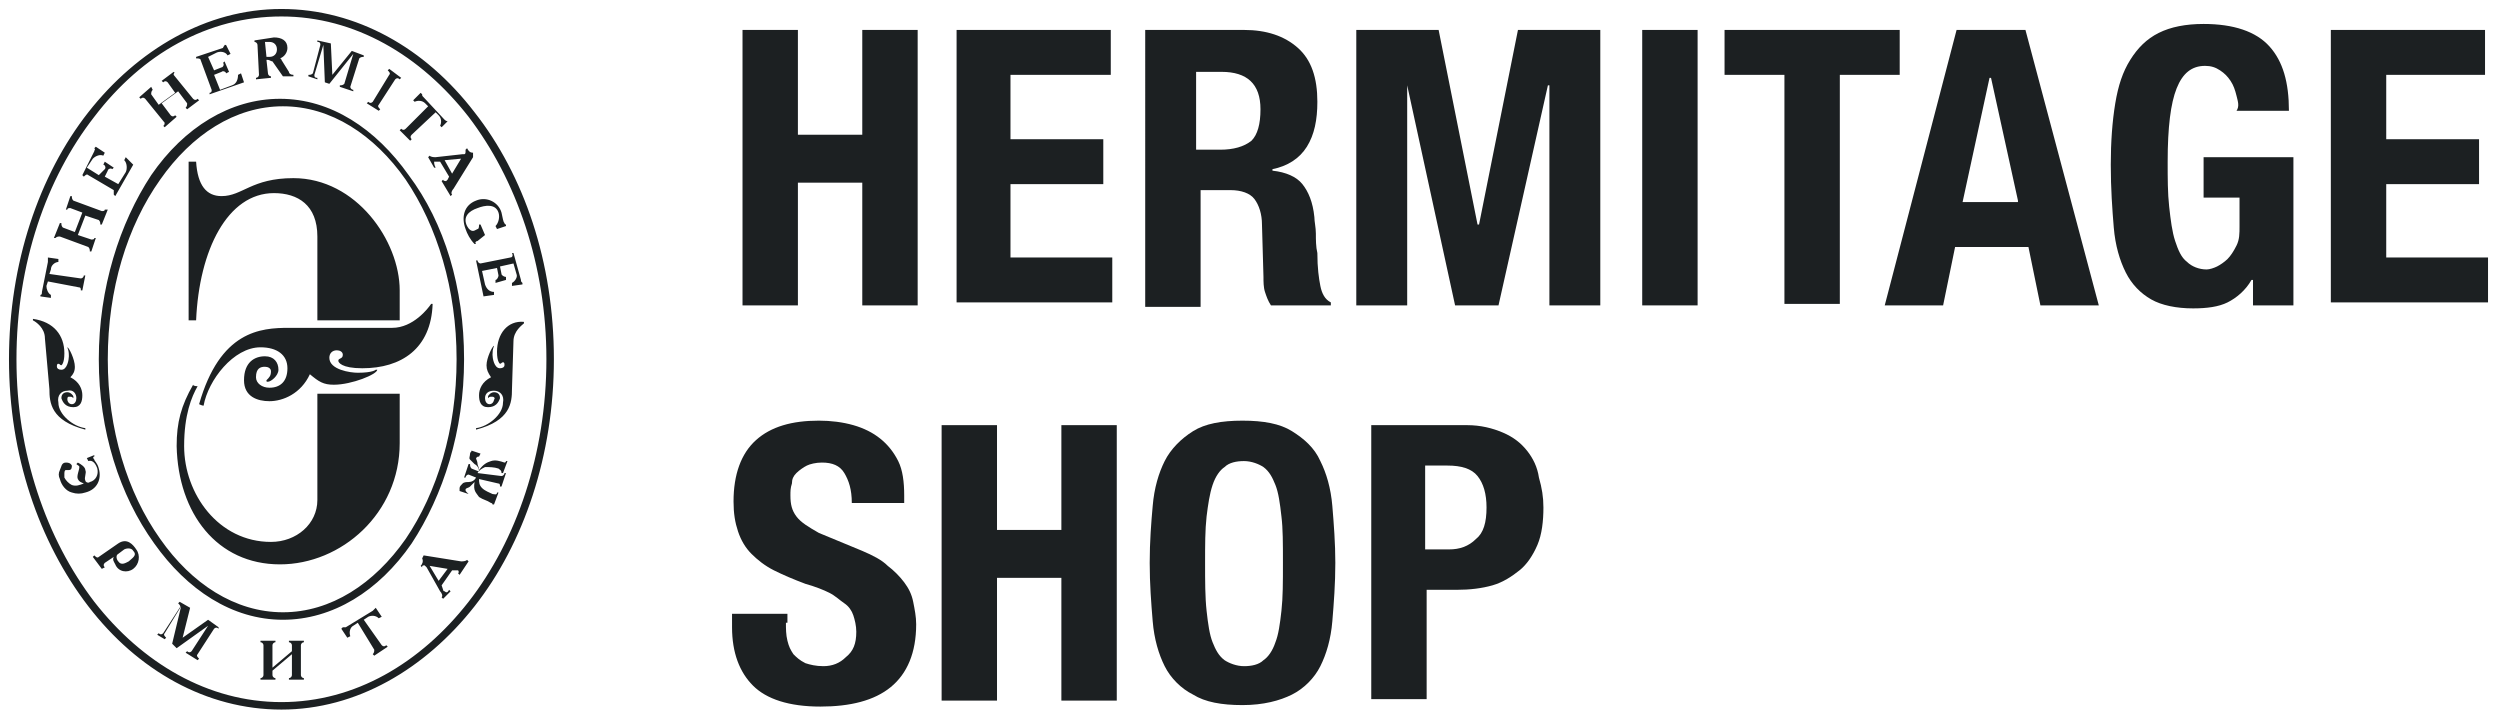
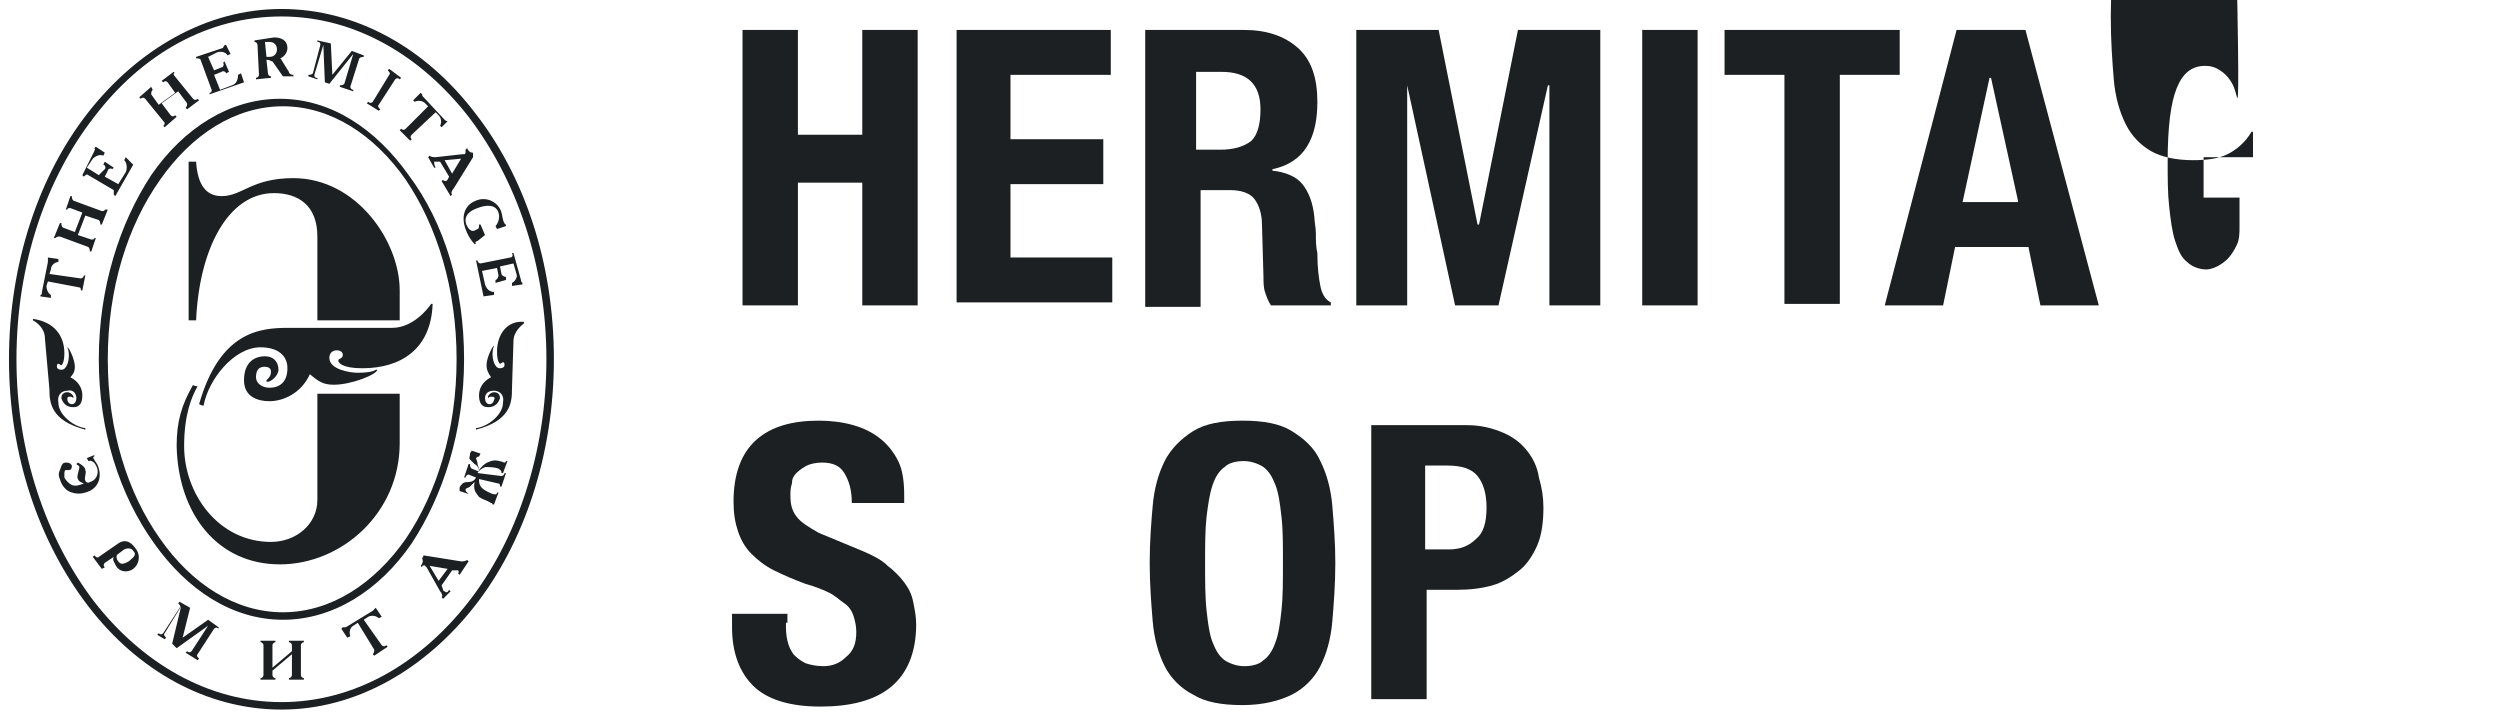
<svg xmlns="http://www.w3.org/2000/svg" version="1.1" id="Layer_1" x="0px" y="0px" viewBox="0 0 167 47.9" style="enable-background:new 0 0 167 47.9;" xml:space="preserve">
  <style type="text/css">
	.st0{fill-rule:evenodd;clip-rule:evenodd;fill:#1C2022;}
	.st1{fill:#1C2022;}
</style>
  <path id="XMLID_230_" class="st0" d="M6.3,30.4l0,0.1c-0.1,0-0.1,0.1,0,0.2c0,0.1,0.2,0.2,0.3,0.6c0.2,0.7-0.1,1.4-0.9,1.6  c-0.3,0.1-0.6,0.1-0.9,0C4.4,32.8,4.1,32.4,4,32c-0.1-0.2-0.1-0.4,0-0.6c0.1-0.2,0.1-0.5,0.4-0.5c0.1,0,0.3,0,0.4,0.2  c0,0.1,0,0.3-0.2,0.3c-0.1,0-0.2,0-0.2,0c-0.1,0-0.1,0.2-0.1,0.2c0,0.1,0,0.2,0,0.3c0.1,0.2,0.3,0.4,0.5,0.5c0.3,0.1,0.5,0,0.8-0.1  c-0.2-0.1-0.3-0.1-0.4-0.3c-0.1-0.2,0.1-0.6,0.1-0.8c0-0.1-0.1-0.1-0.2-0.2l0.1-0.1c0.2,0.1,0.5,0.3,0.5,0.5c0.1,0.2-0.1,0.5,0,0.7  c0,0.1,0.2,0.2,0.3,0.1c0.4-0.1,0.6-0.5,0.5-0.9c-0.1-0.3-0.3-0.6-0.6-0.5l-0.1-0.2L6.3,30.4L6.3,30.4z M6.2,37.2l0.1-0.1  c0.1,0.1,0.2,0.2,0.3,0.1l1.3-0.9c0.6-0.4,1,0.1,1.2,0.4c0.3,0.4,0.2,1-0.2,1.3c-0.4,0.3-1,0.2-1.2-0.3c-0.1-0.2-0.2-0.3-0.1-0.5  l-0.6,0.4c-0.1,0.1-0.1,0.2,0,0.3L6.8,38L6.2,37.2L6.2,37.2z M7.9,37c-0.2,0.1-0.1,0.4,0,0.5c0.2,0.3,0.5,0.1,0.7,0  c0.2-0.2,0.6-0.4,0.3-0.7c-0.1-0.2-0.4-0.2-0.6-0.1L7.9,37L7.9,37z M12.7,40.6l-0.5,2l1.7-1.2l0.7,0.5L14.6,42  c-0.1-0.1-0.2-0.1-0.3,0l-1.1,1.7c-0.1,0.1,0,0.2,0.1,0.3l-0.1,0.1l-0.8-0.5l0.1-0.1c0.1,0.1,0.2,0.1,0.3,0l1.1-1.7l-2.1,1.5  L11.5,43l0.6-2.5L11,42.3c-0.1,0.1,0,0.2,0.1,0.3L11,42.7l-0.5-0.3l0.1-0.1c0.1,0.1,0.2,0.1,0.3,0l1.1-1.7c0.1-0.1,0-0.2-0.1-0.3  l0.1-0.1L12.7,40.6L12.7,40.6z M18.4,42.8l0,0.1c-0.1,0-0.2,0.1-0.2,0.2l0,1.5l1.3-1.1l0-0.4c0-0.1-0.1-0.2-0.2-0.2v-0.1l1,0l0,0.1  c-0.1,0-0.2,0.1-0.2,0.2l0,2c0,0.1,0.1,0.2,0.2,0.2l0,0.1l-1,0l0-0.1c0.1,0,0.2-0.1,0.2-0.2l0-1.4l-1.3,1.1l0,0.3  c0,0.1,0.1,0.2,0.2,0.2v0.1l-1,0l0-0.1c0.1,0,0.2-0.1,0.2-0.2l0-2c0-0.1-0.1-0.2-0.2-0.2l0-0.1L18.4,42.8L18.4,42.8z M25.5,43.1  c0.1,0.1,0.2,0.1,0.3,0l0.1,0.1L25,43.8l-0.1-0.1h0c0.1-0.1,0.1-0.2,0.1-0.3l-1.1-1.8l-0.3,0.2c-0.2,0.1-0.3,0.4-0.2,0.7l-0.2,0.1  l-0.4-0.6l0.1-0.1c0.1,0,0.1,0,0.2,0l1.8-1.1c0,0,0.1-0.1,0.1-0.1l0.1-0.1l0.4,0.6l-0.2,0.1c-0.2-0.2-0.5-0.2-0.7-0.1l-0.3,0.2  L25.5,43.1L25.5,43.1z M28.3,37.1l2.5,0.4c0.1,0,0.3,0,0.4-0.1l0.1,0.1l-0.6,0.9l-0.1-0.1l0,0c0.1-0.1,0-0.2,0-0.2c0,0-0.1,0-0.1,0  l-0.3,0l-0.7,1l0.1,0.3c0,0,0,0.1,0.1,0.1c0.1,0.1,0.2,0.1,0.3-0.1l0.1,0.1L29.6,40l-0.1-0.1c0.1-0.1,0-0.3-0.1-0.4l-0.9-1.6  c0,0,0,0-0.1-0.1c-0.1-0.1-0.1,0-0.2,0l0,0.1l-0.1-0.1c0.1-0.1,0.2-0.3,0.1-0.5L28.3,37.1L28.3,37.1z M29.3,38.8l0.6-0.8l-1.2-0.2  L29.3,38.8L29.3,38.8z M33.5,31.8c0.1,0,0.2-0.1,0.2-0.2l0.1,0l-0.3,0.9l-0.1,0l0,0c0-0.1,0-0.2-0.1-0.2L32,32c0,0.2,0,0.4,0.2,0.6  c0.2,0.2,0.5,0.3,0.7,0.4c0.1,0,0.3,0.1,0.3-0.1l0.1,0l-0.3,0.8l-0.1,0c0,0,0-0.1-0.1-0.1c-0.3-0.2-0.5-0.2-0.8-0.4  c-0.2-0.3-0.4-0.4-0.3-1c-0.1,0.1-0.2,0.2-0.3,0.3c-0.1,0.1-0.3,0.1-0.3,0.2c0,0.1,0,0.1,0.1,0.2L31.3,33l-0.6-0.2  c0-0.1,0-0.1,0-0.2c0-0.1,0.1-0.2,0.2-0.3c0.1-0.1,0.3-0.1,0.4-0.1c0.2,0,0.4-0.1,0.5-0.3l-0.5-0.2c-0.1,0-0.2,0.1-0.2,0.2l-0.1,0  l0.3-0.9l0.1,0c0,0.1,0,0.2,0.1,0.3l0.5,0.2c0-0.2-0.1-0.4-0.3-0.5c-0.1-0.1-0.2-0.2-0.3-0.3c-0.1-0.1,0-0.2,0-0.4  c0-0.1,0.1-0.1,0.1-0.2l0.6,0.2l-0.1,0.2c-0.1,0-0.1,0-0.2,0.1c0,0.1,0.1,0.2,0.1,0.4c0,0.1,0.1,0.2,0.1,0.4  c0.3-0.4,0.5-0.5,0.8-0.6c0.3-0.1,0.6,0,0.9,0.1c0,0,0.1,0,0.1-0.1l0.1,0l-0.3,0.8l-0.1,0c0-0.2-0.1-0.2-0.2-0.3  c-0.3-0.1-0.6-0.1-0.9-0.1c-0.2,0.1-0.4,0.2-0.5,0.4L33.5,31.8L33.5,31.8z M5.4,18.6c0.1,0,0.2-0.1,0.2-0.2l0.1,0l-0.2,1l-0.1,0l0,0  c0-0.1,0-0.2-0.1-0.2l-2.1-0.4l-0.1,0.3c0,0.2,0.1,0.5,0.3,0.6l0,0.2l-0.7-0.1l0-0.1c0.1,0,0.1-0.1,0.1-0.2l0.4-2c0-0.1,0-0.1,0-0.2  l0-0.1l0.7,0.1l0,0.2c-0.2,0-0.5,0.2-0.5,0.5l-0.1,0.3L5.4,18.6L5.4,18.6z M4,14.9l0.1,0c0,0.1,0,0.2,0.1,0.3l0.8,0.3l0.5-1.3  l-0.8-0.3c-0.1,0-0.2,0-0.2,0.1l-0.1,0l0.3-0.9l0.1,0c0,0.1,0,0.2,0.1,0.3l1.9,0.7c0.1,0,0.2,0,0.2-0.1L7.2,14L6.8,15l-0.1,0  c0-0.1,0-0.2-0.1-0.3l-0.9-0.3l-0.5,1.3l0.9,0.3c0.1,0,0.2,0,0.2-0.1l0.1,0l-0.3,0.9l-0.1,0c0-0.1,0-0.2-0.1-0.3l-1.9-0.7  c-0.1,0-0.2,0-0.3,0.1l-0.1,0L4,14.9L4,14.9z M6.3,10.1c0-0.1,0.1-0.1,0-0.2l0.1-0.1L7,10.2l-0.1,0.2c-0.2-0.1-0.5,0-0.7,0.2  l-0.4,0.6l0.8,0.5L7,11.3C7.1,11.2,7,11,6.9,11L7,10.8l0.6,0.4l-0.1,0.1c-0.1-0.1-0.3,0-0.3,0.1L7,11.8l0.9,0.5l0.5-0.8  c0.1-0.2,0.1-0.6-0.1-0.8l0.1-0.2L8.9,11l-1.2,2.1l-0.1-0.1c0-0.1,0-0.2,0-0.3l-1.7-1c-0.1-0.1-0.2,0-0.3,0.1l-0.1-0.1L6.3,10.1  L6.3,10.1z M10.1,5.8L10.2,6c-0.1,0.1-0.1,0.2-0.1,0.3l0.5,0.7l1.1-0.8l-0.5-0.7c-0.1-0.1-0.2-0.1-0.3,0l-0.1-0.1l0.8-0.6l0.1,0.1  C11.6,4.8,11.6,5,11.6,5l1.3,1.6c0.1,0.1,0.2,0.1,0.3,0l0.1,0.1l-0.8,0.6l-0.1-0.1c0.1-0.1,0.1-0.2,0.1-0.3l-0.6-0.8l-1.1,0.8  l0.6,0.8c0.1,0.1,0.2,0.1,0.3,0l0.1,0.1L11,8.5l-0.1-0.1C11,8.4,11,8.2,11,8.2L9.7,6.6c-0.1-0.1-0.2-0.1-0.3,0L9.3,6.5L10.1,5.8  L10.1,5.8z M14.9,3.2C14.9,3.1,15,3.1,15,3l0.1,0l0.3,0.6l-0.2,0.1c-0.1-0.2-0.4-0.3-0.7-0.2l-0.6,0.3l0.4,0.9l0.5-0.2  c0.1,0,0.2-0.2,0.1-0.3L15,4.1l0.3,0.7l-0.2,0.1c0-0.1-0.2-0.2-0.3-0.1l-0.5,0.2l0.4,1l0.8-0.3c0.3-0.1,0.4-0.4,0.4-0.7l0.2-0.1  l0.2,0.6L14,6.3l0-0.1c0.1,0,0.2-0.1,0.1-0.3l-0.7-1.9c0-0.1-0.2-0.1-0.3-0.1l0-0.1L14.9,3.2L14.9,3.2z M18.3,2.5  c0.5,0,0.9,0.2,0.9,0.7c0,0.3-0.2,0.6-0.5,0.7c0.1,0,0.1,0.1,0.1,0.1l0.5,0.8C19.3,4.9,19.4,5,19.6,5l0,0.1l-0.7,0l-0.7-1  C18.1,4.1,18,4,17.9,4c0,0-0.1,0-0.1,0l0.1,0.9c0,0.1,0.1,0.2,0.2,0.2l0,0.1l-1,0.1l0-0.1c0.1,0,0.2-0.1,0.2-0.2l-0.1-2  c0-0.1-0.1-0.2-0.2-0.2l0-0.1L18.3,2.5L18.3,2.5z M17.8,3.8l0.2,0c0.3,0,0.5-0.2,0.5-0.5c0-0.3-0.2-0.5-0.5-0.5l-0.3,0L17.8,3.8  L17.8,3.8z M22.1,2.9L22.2,5l1.3-1.6l0.8,0.3l0,0.1c-0.1,0-0.2,0-0.3,0.1l-0.6,1.9c0,0.1,0.1,0.2,0.2,0.2l0,0.1l-0.9-0.3l0-0.1  c0.1,0,0.2,0,0.3-0.1l0.6-2l-1.6,2l-0.3-0.1L21.6,3l-0.6,2c0,0.1,0,0.2,0.2,0.2l0,0.1l-0.6-0.2l0-0.1c0.1,0,0.2,0,0.3-0.1L21.4,3  c0-0.1,0-0.2-0.2-0.2l0-0.1L22.1,2.9L22.1,2.9z M26.8,5.2l-0.1,0.1c-0.1-0.1-0.2-0.1-0.3,0L25.3,7c-0.1,0.1,0,0.2,0.1,0.3l-0.1,0.1  l-0.8-0.5l0.1-0.1c0.1,0.1,0.2,0.1,0.3,0L26,5c0.1-0.1,0-0.2-0.1-0.3L26,4.6L26.8,5.2L26.8,5.2z M27.5,9c-0.1,0.1-0.1,0.2,0,0.3  l-0.1,0.1l-0.7-0.7l0.1-0.1l0,0c0.1,0.1,0.2,0.1,0.3,0l1.5-1.5l-0.2-0.2c-0.2-0.2-0.5-0.2-0.7-0.1l-0.1-0.1l0.5-0.5l0.1,0.1  c0,0.1,0,0.1,0.1,0.2l1.4,1.5c0,0,0.1,0.1,0.2,0.1L30,8l-0.5,0.5l-0.1-0.1c0.1-0.2,0.1-0.5-0.1-0.7l-0.2-0.2L27.5,9L27.5,9z   M31.6,10.5l-1.3,2.1c-0.1,0.1-0.2,0.3-0.1,0.4l-0.1,0.1l-0.6-1l0.1-0.1l0,0c0,0.1,0.2,0.1,0.2,0.1c0,0,0.1-0.1,0.1-0.1l0.1-0.2  l-0.6-1l-0.3,0c0,0-0.1,0-0.1,0C29,10.9,29,11,29.1,11.2L29,11.2l-0.4-0.7l0.1-0.1c0.1,0.1,0.3,0.1,0.4,0.1l1.8-0.2c0,0,0.1,0,0.1,0  c0.1,0,0.1-0.1,0.1-0.2l0-0.1l0.1-0.1c0.1,0.2,0.2,0.3,0.4,0.3L31.6,10.5L31.6,10.5z M29.7,10.7l0.5,0.9l0.6-1L29.7,10.7L29.7,10.7z   M31.9,16.1c-0.1,0-0.2,0.1-0.1,0.2l-0.1,0c-0.3-0.3-0.5-0.7-0.6-1c-0.3-0.8-0.1-1.6,0.7-1.9c0.7-0.3,1.5,0.1,1.7,0.8  c0.1,0.4,0.1,0.6,0.2,0.7c0,0.1,0.1,0.1,0.1,0.1l0,0.1l-0.6,0.2l-0.1-0.2c0.2-0.2,0.3-0.6,0.2-0.9c-0.2-0.6-0.9-0.5-1.4-0.3  c-0.6,0.2-1,0.6-0.7,1.2c0.1,0.2,0.3,0.4,0.5,0.3l0.2-0.1c0.1,0,0.1-0.2,0.1-0.3l0.1,0l0.3,0.7L31.9,16.1L31.9,16.1z M34.8,18.7  c0,0.1,0,0.1,0.1,0.2l0,0.1l-0.7,0.1l0-0.2c0.2-0.1,0.4-0.4,0.3-0.6l-0.2-0.7l-0.9,0.2l0.1,0.5c0,0.1,0.2,0.2,0.3,0.2l0,0.2  l-0.7,0.2l0-0.2c0.1,0,0.2-0.2,0.2-0.3l-0.1-0.5l-1,0.2l0.2,0.9c0.1,0.3,0.3,0.5,0.6,0.5l0,0.2l-0.7,0.1l-0.5-2.4l0.1,0  c0,0.1,0.1,0.2,0.2,0.2l2-0.4c0.1,0,0.2-0.1,0.1-0.3l0.1,0L34.8,18.7L34.8,18.7z M13.1,10.8c0.1,1.6,0.7,2.3,1.7,2.3  c1.4,0,2-1.2,4.8-1.2c4.2,0,7.1,4.2,7.1,7.5v2h-5.5c0,0,0-5.5,0-5.6c0-2.1-1.3-2.9-2.9-2.9c-3.1,0-5,3.8-5.2,8.5c0,0-0.5,0-0.5,0  V10.8C12.5,10.8,13.1,10.8,13.1,10.8L13.1,10.8z M13.2,25.8c-0.4,0.7-0.9,1.9-0.9,4c0,3.2,2.3,6.4,5.8,6.4c1.7,0,3.1-1.2,3.1-2.8  l0-7.1h5.5c0,0,0,3.3,0,3.3c0,4.7-3.9,8.1-8,8.1c-4.2,0-6.8-3.4-6.9-7.9c0-1.6,0.3-2.7,1.1-4.1C12.9,25.8,13.2,25.8,13.2,25.8  L13.2,25.8z M6.6,24c0-4.8,1.4-9.1,3.5-12.3c2.2-3.2,5.3-5.1,8.6-5.1c3.4,0,6.4,2,8.6,5.1C29.7,14.9,31,19.2,31,24  c0,4.8-1.4,9.1-3.5,12.3c-2.2,3.2-5.3,5.1-8.6,5.1c-3.4,0-6.4-2-8.6-5.1C8,33.1,6.6,28.8,6.6,24L6.6,24z M7.2,24  c0,4.7,1.3,8.9,3.5,12c2.1,3,5,4.9,8.2,4.9c3.2,0,6.1-1.9,8.2-4.9c2.1-3.1,3.4-7.3,3.4-12c0-4.7-1.3-8.9-3.4-12  c-2.1-3-5-4.9-8.2-4.9c-3.2,0-6.1,1.9-8.2,4.9C8.5,15.1,7.2,19.3,7.2,24L7.2,24z M0.6,24c0-6.4,2-12.3,5.3-16.5  c3.3-4.2,7.9-6.9,12.9-6.9c5,0,9.6,2.6,12.9,6.9C35,11.7,37,17.5,37,24c0,6.4-2,12.3-5.3,16.5c-3.3,4.2-7.9,6.9-12.9,6.9  c-5,0-9.6-2.6-12.9-6.9C2.6,36.2,0.6,30.4,0.6,24L0.6,24z M1.1,24c0,6.3,2,12,5.2,16.2c3.2,4.1,7.6,6.7,12.5,6.7  c4.9,0,9.3-2.6,12.5-6.7c3.2-4.1,5.2-9.9,5.2-16.2c0-6.3-2-12-5.2-16.2c-3.2-4.1-7.6-6.7-12.5-6.7c-4.9,0-9.3,2.5-12.5,6.7  C3.1,11.9,1.1,17.6,1.1,24L1.1,24z M24.2,24.6c-1.4,0-1.6-0.4-1.6-0.5c0-0.2,0.3-0.1,0.3-0.4c0-0.2-0.2-0.3-0.4-0.3  c-0.3,0-0.5,0.2-0.5,0.5c0,0.8,1.4,1,1.9,1c1,0,1.2-0.2,1.2-0.2c0.1,0,0.1,0,0.1,0c0,0.3-1.7,1-2.9,1c-0.7,0-1-0.2-1.6-0.7  c-0.6,1.3-1.8,1.8-2.7,1.8c-0.8,0-1.7-0.3-1.7-1.4c0-1.2,0.7-1.6,1.4-1.6c0.6,0,0.9,0.4,0.9,0.9c0,0.4-0.5,0.8-0.7,0.8  c-0.1,0-0.1,0-0.1-0.1c0.2-0.2,0.3-0.3,0.3-0.6c0-0.2-0.2-0.3-0.4-0.3c-0.3,0-0.6,0.1-0.6,0.7c0,0.4,0.4,0.7,0.9,0.7  c0.7,0,1.2-0.4,1.2-1.3c0-0.9-0.7-1.4-1.8-1.4c-1.8,0-3.5,2.2-3.8,3.9c-0.1,0-0.3-0.1-0.3-0.1c1.4-4.9,4.1-5.1,6-5.1l6.9,0  c1.4,0,2.4-1.3,2.6-1.6c0,0,0.1,0,0.1,0C28.8,23.3,26.8,24.6,24.2,24.6L24.2,24.6z M4.3,23.6c0,0.7-0.2,0.8-0.2,0.8  c-0.1,0-0.1-0.1-0.2-0.1c-0.1,0-0.1,0.1-0.1,0.2c0,0.1,0.1,0.2,0.3,0.2c0.4,0,0.5-0.7,0.5-0.9c0-0.5-0.1-0.5-0.1-0.6c0,0,0,0,0,0  c0.1,0,0.5,0.8,0.5,1.3c0,0.3-0.1,0.5-0.3,0.7c0.6,0.3,0.8,0.8,0.8,1.2c0,0.4-0.1,0.8-0.6,0.8c-0.5,0-0.7-0.3-0.8-0.6  c0-0.3,0.2-0.4,0.4-0.4c0.2,0,0.4,0.2,0.4,0.3c0,0,0,0,0,0.1c-0.1-0.1-0.1-0.1-0.3-0.1c-0.1,0-0.1,0.1-0.1,0.2  c0,0.1,0.1,0.3,0.3,0.3c0.2,0,0.3-0.2,0.3-0.4c0-0.3-0.2-0.6-0.6-0.5c-0.4,0-0.7,0.3-0.6,0.8c0,0.8,1,1.6,1.8,1.7c0,0,0,0.1,0,0.1  c-2.3-0.6-2.4-1.8-2.4-2.7L3,22.6c0-0.7-0.6-1.1-0.8-1.2c0,0,0-0.1,0-0.1C3.6,21.5,4.3,22.4,4.3,23.6L4.3,23.6z M33.2,23.5  c0,0.7,0.2,0.8,0.2,0.8c0.1,0,0.1-0.1,0.2-0.1c0.1,0,0.1,0.1,0.1,0.2c0,0.1-0.1,0.2-0.3,0.2c-0.4,0-0.5-0.7-0.5-0.9  c0-0.5,0.1-0.5,0.1-0.6c0,0,0,0,0,0c-0.1,0-0.5,0.8-0.5,1.3c0,0.3,0.1,0.5,0.3,0.8v0c-0.6,0.3-0.8,0.8-0.8,1.2  c0,0.4,0.1,0.8,0.6,0.8c0.5,0,0.7-0.3,0.8-0.6c0-0.3-0.2-0.4-0.4-0.4c-0.2,0-0.4,0.2-0.4,0.3c0,0,0,0,0,0.1c0.1-0.1,0.1-0.1,0.3-0.1  c0.1,0,0.2,0.1,0.1,0.2c0,0.1-0.1,0.3-0.3,0.3c-0.2,0-0.3-0.2-0.3-0.4c0-0.3,0.2-0.5,0.6-0.5c0.4,0,0.7,0.3,0.6,0.8  c0,0.8-1,1.6-1.8,1.7c0,0,0,0.1,0,0.1c2.3-0.6,2.4-1.8,2.4-2.7l0.1-3.2c0-0.7,0.6-1.1,0.7-1.2c0,0,0-0.1,0-0.1  C33.9,21.4,33.2,22.3,33.2,23.5L33.2,23.5z" />
  <g id="XMLID_1_">
    <path id="XMLID_2_" class="st1" d="M53.3,2v7h4.3V2h3.7v18.4h-3.7v-8.2h-4.3v8.2h-3.7V2H53.3z" />
    <path id="XMLID_5_" class="st1" d="M74.1,5h-6.6v4.3h6.2v3h-6.2v4.9h6.8v3H63.9V2h10.3V5z" />
    <path id="XMLID_7_" class="st1" d="M83.1,2c1.5,0,2.7,0.4,3.6,1.2s1.3,2,1.3,3.6c0,1.2-0.2,2.2-0.7,3s-1.3,1.3-2.3,1.5v0.1   c0.9,0.1,1.6,0.4,2,0.9c0.4,0.5,0.7,1.2,0.8,2.2c0,0.3,0.1,0.7,0.1,1.1c0,0.4,0,0.9,0.1,1.3c0,1,0.1,1.7,0.2,2.2   c0.1,0.5,0.3,0.9,0.7,1.1v0.2h-4c-0.2-0.3-0.3-0.6-0.4-0.9c-0.1-0.3-0.1-0.7-0.1-1l-0.1-3.5c0-0.7-0.2-1.3-0.5-1.7   c-0.3-0.4-0.9-0.6-1.6-0.6h-2v7.8h-3.7V2H83.1z M81.5,10c0.9,0,1.6-0.2,2.1-0.6C84,9,84.2,8.3,84.2,7.3c0-1.7-0.9-2.5-2.6-2.5h-1.7   V10H81.5z" />
    <path id="XMLID_10_" class="st1" d="M96.1,2l2.6,13h0.1l2.6-13h5.5v18.4h-3.4V5.7h-0.1l-3.3,14.7h-2.9L94,5.7H94v14.7h-3.4V2H96.1z   " />
    <path id="XMLID_12_" class="st1" d="M109.7,2h3.7v18.4h-3.7V2z" />
    <path id="XMLID_14_" class="st1" d="M126.9,5h-4v15.3h-3.7V5h-4V2h11.7V5z" />
    <path id="XMLID_16_" class="st1" d="M135.3,2l4.9,18.4h-3.9l-0.8-3.9h-4.9l-0.8,3.9h-3.9L130.7,2H135.3z M134.8,13.4L133,5.2h-0.1   l-1.8,8.3H134.8z" />
-     <path id="XMLID_19_" class="st1" d="M149.4,6.4c-0.1-0.4-0.2-0.7-0.4-1c-0.2-0.3-0.4-0.5-0.7-0.7c-0.3-0.2-0.6-0.3-1-0.3   c-0.9,0-1.5,0.5-1.9,1.5c-0.4,1-0.6,2.6-0.6,4.9c0,1.1,0,2.1,0.1,3s0.2,1.7,0.4,2.3c0.2,0.6,0.4,1.1,0.8,1.4   c0.3,0.3,0.8,0.5,1.3,0.5c0.2,0,0.5-0.1,0.7-0.2s0.5-0.3,0.7-0.5s0.4-0.5,0.6-0.9c0.2-0.4,0.2-0.8,0.2-1.3v-1.9h-2.4v-2.7h6v9.9   h-2.7v-1.7h-0.1c-0.4,0.7-1,1.2-1.6,1.5c-0.6,0.3-1.4,0.4-2.3,0.4c-1.1,0-2.1-0.2-2.8-0.6c-0.7-0.4-1.3-1-1.7-1.8   c-0.4-0.8-0.7-1.8-0.8-3c-0.1-1.2-0.2-2.6-0.2-4.2c0-1.5,0.1-2.9,0.3-4.1c0.2-1.2,0.5-2.1,1-2.9s1.1-1.4,1.9-1.8   c0.8-0.4,1.8-0.6,3-0.6c2,0,3.5,0.5,4.4,1.5s1.3,2.4,1.3,4.3h-3.5C149.6,7.1,149.5,6.8,149.4,6.4z" />
-     <path id="XMLID_21_" class="st1" d="M166,5h-6.6v4.3h6.2v3h-6.2v4.9h6.8v3h-10.5V2H166V5z" />
+     <path id="XMLID_19_" class="st1" d="M149.4,6.4c-0.1-0.4-0.2-0.7-0.4-1c-0.2-0.3-0.4-0.5-0.7-0.7c-0.3-0.2-0.6-0.3-1-0.3   c-0.9,0-1.5,0.5-1.9,1.5c-0.4,1-0.6,2.6-0.6,4.9c0,1.1,0,2.1,0.1,3s0.2,1.7,0.4,2.3c0.2,0.6,0.4,1.1,0.8,1.4   c0.3,0.3,0.8,0.5,1.3,0.5c0.2,0,0.5-0.1,0.7-0.2s0.5-0.3,0.7-0.5s0.4-0.5,0.6-0.9c0.2-0.4,0.2-0.8,0.2-1.3v-1.9h-2.4v-2.7h6h-2.7v-1.7h-0.1c-0.4,0.7-1,1.2-1.6,1.5c-0.6,0.3-1.4,0.4-2.3,0.4c-1.1,0-2.1-0.2-2.8-0.6c-0.7-0.4-1.3-1-1.7-1.8   c-0.4-0.8-0.7-1.8-0.8-3c-0.1-1.2-0.2-2.6-0.2-4.2c0-1.5,0.1-2.9,0.3-4.1c0.2-1.2,0.5-2.1,1-2.9s1.1-1.4,1.9-1.8   c0.8-0.4,1.8-0.6,3-0.6c2,0,3.5,0.5,4.4,1.5s1.3,2.4,1.3,4.3h-3.5C149.6,7.1,149.5,6.8,149.4,6.4z" />
    <path id="XMLID_23_" class="st1" d="M52.5,41.6c0,0.4,0,0.8,0.1,1.2s0.2,0.6,0.4,0.9c0.2,0.2,0.4,0.4,0.8,0.6   c0.3,0.1,0.7,0.2,1.2,0.2c0.6,0,1.1-0.2,1.5-0.6c0.5-0.4,0.7-0.9,0.7-1.7c0-0.4-0.1-0.8-0.2-1.1c-0.1-0.3-0.3-0.6-0.6-0.8   c-0.3-0.2-0.6-0.5-1-0.7c-0.4-0.2-0.9-0.4-1.6-0.6c-0.8-0.3-1.5-0.6-2.1-0.9c-0.6-0.3-1.1-0.7-1.5-1.1c-0.4-0.4-0.7-0.9-0.9-1.5   s-0.3-1.2-0.3-2c0-1.8,0.5-3.2,1.5-4.1s2.4-1.3,4.2-1.3c0.8,0,1.6,0.1,2.3,0.3c0.7,0.2,1.3,0.5,1.8,0.9c0.5,0.4,0.9,0.9,1.2,1.5   c0.3,0.6,0.4,1.4,0.4,2.3v0.5h-3.5c0-0.9-0.2-1.5-0.5-2s-0.8-0.7-1.5-0.7c-0.4,0-0.8,0.1-1,0.2s-0.5,0.3-0.7,0.5   c-0.2,0.2-0.3,0.4-0.3,0.7c-0.1,0.3-0.1,0.5-0.1,0.8c0,0.6,0.1,1,0.4,1.4s0.8,0.7,1.5,1.1l2.9,1.2c0.7,0.3,1.3,0.6,1.7,1   c0.4,0.3,0.8,0.7,1.1,1.1c0.3,0.4,0.5,0.8,0.6,1.3s0.2,1,0.2,1.5c0,1.9-0.6,3.3-1.7,4.2c-1.1,0.9-2.7,1.3-4.7,1.3   c-2.1,0-3.6-0.5-4.5-1.4c-0.9-0.9-1.4-2.2-1.4-3.9V41h3.7V41.6z" />
-     <path id="XMLID_25_" class="st1" d="M66.6,28.4v7h4.3v-7h3.7v18.4h-3.7v-8.2h-4.3v8.2h-3.7V28.4H66.6z" />
    <path id="XMLID_27_" class="st1" d="M77,33.8c0.1-1.2,0.4-2.2,0.8-3s1.1-1.5,1.9-2c0.8-0.5,1.9-0.7,3.3-0.7s2.5,0.2,3.3,0.7   c0.8,0.5,1.5,1.1,1.9,2c0.4,0.8,0.7,1.8,0.8,3c0.1,1.2,0.2,2.5,0.2,3.8c0,1.4-0.1,2.7-0.2,3.9c-0.1,1.2-0.4,2.2-0.8,3   c-0.4,0.8-1.1,1.5-1.9,1.9c-0.8,0.4-1.9,0.7-3.3,0.7s-2.5-0.2-3.3-0.7c-0.8-0.4-1.5-1.1-1.9-1.9s-0.7-1.8-0.8-3   c-0.1-1.2-0.2-2.5-0.2-3.9C76.8,36.2,76.9,34.9,77,33.8z M80.6,40.8c0.1,0.9,0.2,1.6,0.4,2.1s0.4,0.9,0.8,1.2   c0.3,0.2,0.8,0.4,1.3,0.4s1-0.1,1.3-0.4c0.3-0.2,0.6-0.6,0.8-1.2c0.2-0.5,0.3-1.2,0.4-2.1c0.1-0.9,0.1-1.9,0.1-3.2s0-2.3-0.1-3.1   c-0.1-0.9-0.2-1.6-0.4-2.1c-0.2-0.5-0.4-0.9-0.8-1.2c-0.3-0.2-0.8-0.4-1.3-0.4s-1,0.1-1.3,0.4c-0.3,0.2-0.6,0.6-0.8,1.2   s-0.3,1.3-0.4,2.1c-0.1,0.9-0.1,1.9-0.1,3.1S80.5,39.9,80.6,40.8z" />
    <path id="XMLID_30_" class="st1" d="M98,28.4c0.9,0,1.7,0.2,2.4,0.5s1.2,0.7,1.6,1.2c0.4,0.5,0.7,1.1,0.8,1.8   c0.2,0.7,0.3,1.3,0.3,2c0,0.9-0.1,1.8-0.4,2.5c-0.3,0.7-0.7,1.3-1.2,1.7c-0.5,0.4-1.1,0.8-1.8,1c-0.7,0.2-1.5,0.3-2.4,0.3h-2v7.3   h-3.7V28.4H98z M96.8,36.7c0.7,0,1.3-0.2,1.8-0.7c0.5-0.4,0.7-1.1,0.7-2.1c0-0.9-0.2-1.6-0.6-2.1c-0.4-0.5-1.1-0.7-2-0.7h-1.5v5.6   H96.8z" />
  </g>
  <g>
</g>
  <g>
</g>
  <g>
</g>
  <g>
</g>
  <g>
</g>
  <g>
</g>
</svg>